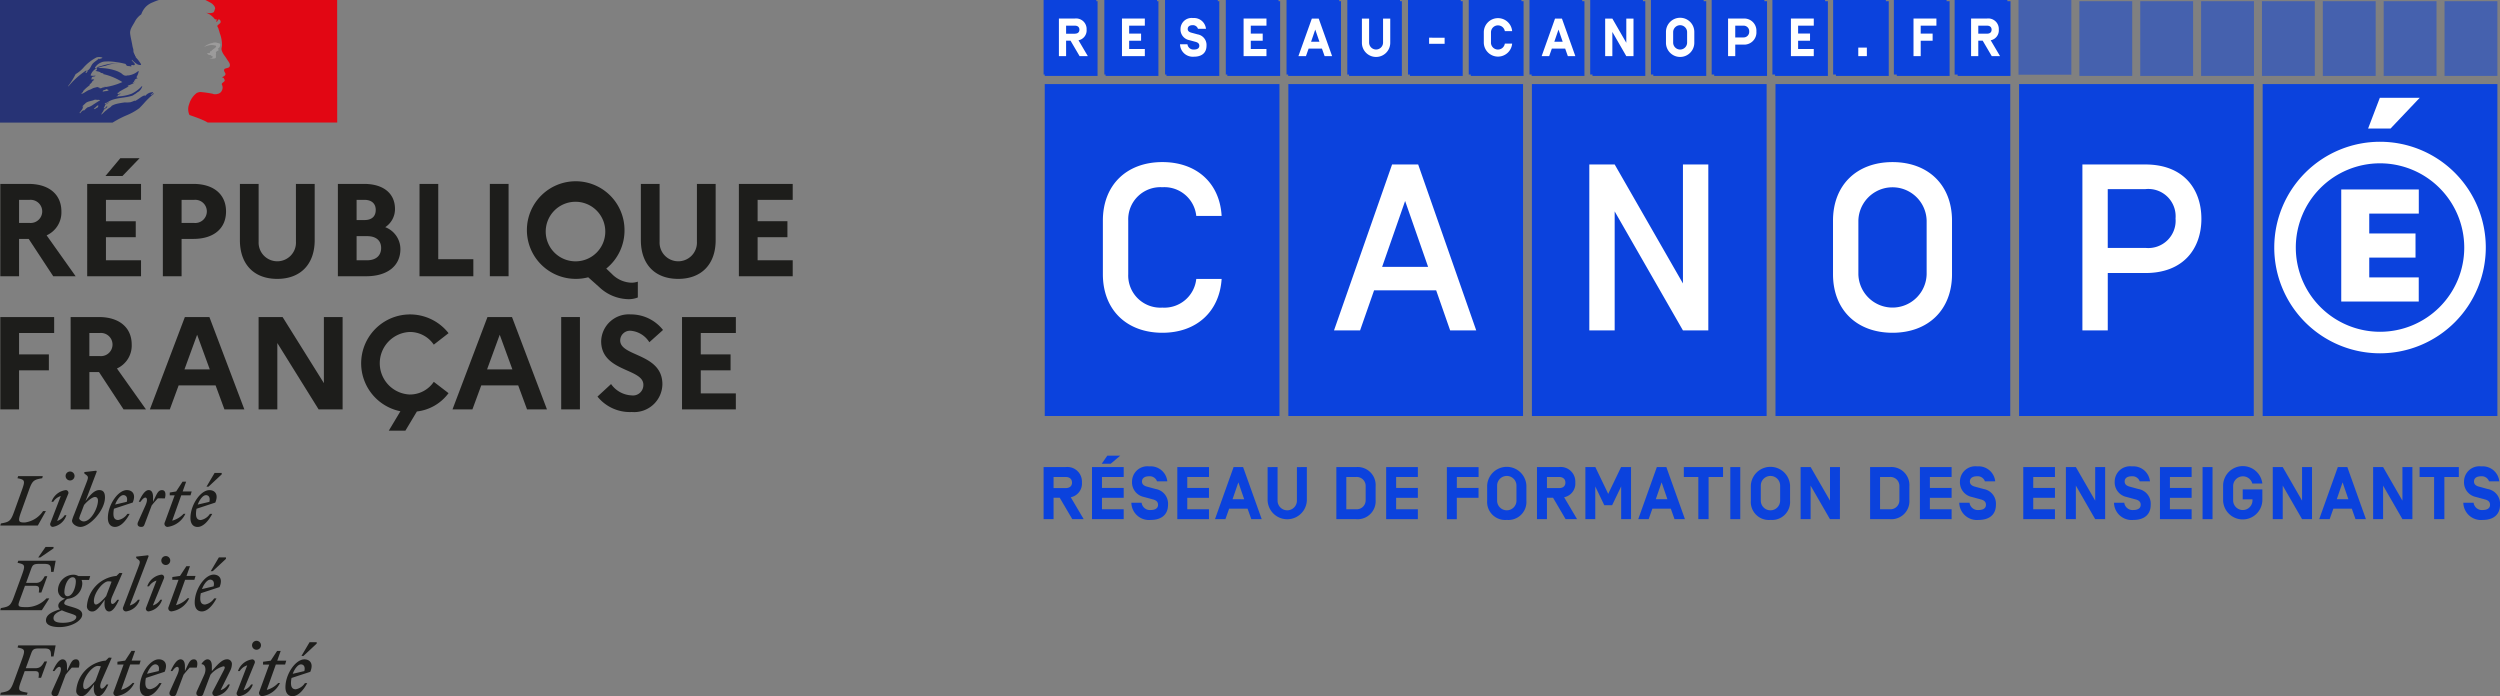
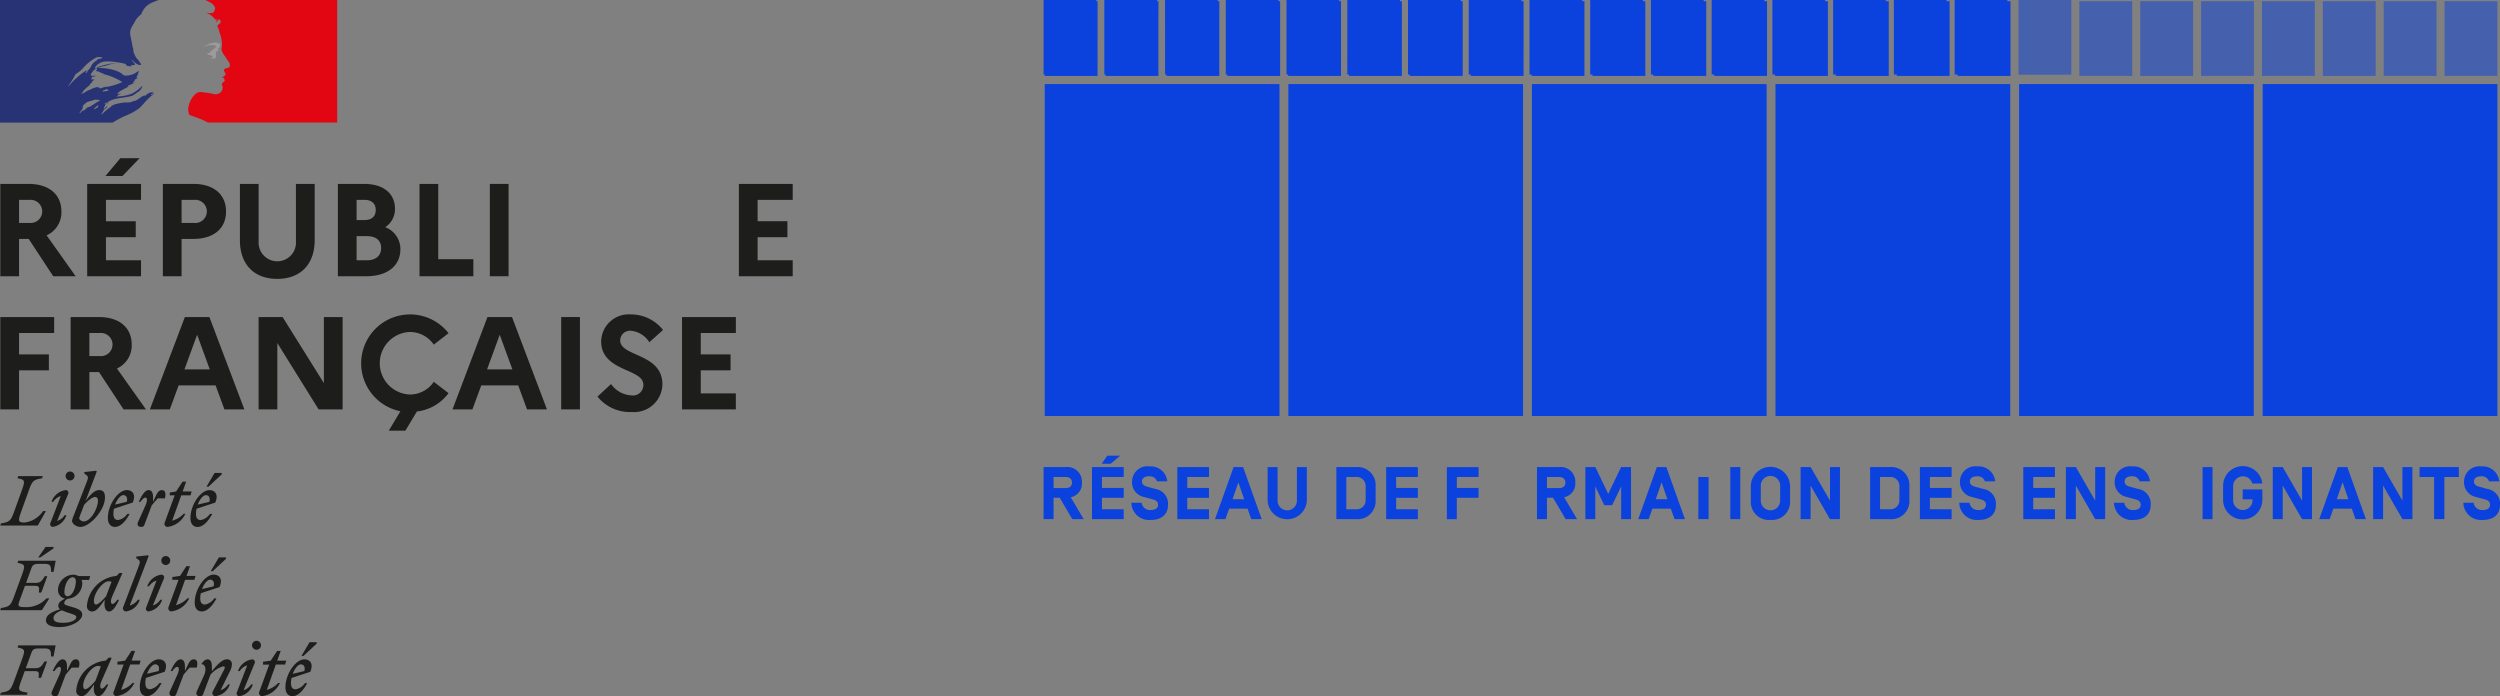
<svg xmlns="http://www.w3.org/2000/svg" id="bloc-marque_RF-canope" width="274" height="76.298" viewBox="0 0 274 76.298">
  <rect x="0" y="0" width="274" height="76.298" fill="#808080" stroke="none" />
  <g id="Groupe_2264" data-name="Groupe 2264" transform="translate(0.035 20.156)">
    <path id="Tracé_556" data-name="Tracé 556" d="M499.732,362.337v2.53h1.156a1.27,1.27,0,1,0,0-2.53Zm-2.053-1.749h3.094c2.227,0,3.6,1.142,3.6,3.021a2.752,2.752,0,0,1-1.619,2.617l3.18,4.482h-2.457l-2.689-4.092h-1.055v4.092h-2.053Z" transform="translate(-497.679 -360.588)" fill="#1d1d1b" />
  </g>
  <path id="Tracé_557" data-name="Tracé 557" d="M512.6,358.715l1.633-1.952h2.111l-1.88,1.952Zm-2,.868h5.9v1.749h-3.845v2.342h3.267v1.749h-3.267v2.53H516.5v1.75h-5.9Z" transform="translate(-501.043 -339.426)" fill="#1d1d1b" />
  <g id="Groupe_2265" data-name="Groupe 2265" transform="translate(17.846 20.156)">
    <path id="Tracé_558" data-name="Tracé 558" d="M523.9,362.337v2.53h1.374a1.271,1.271,0,1,0,0-2.53Zm-2.053-1.749h3.34c2.226,0,3.585,1.142,3.585,3.021s-1.359,3.007-3.585,3.007H523.9v4.092h-2.053Z" transform="translate(-521.844 -360.588)" fill="#1d1d1b" />
    <path id="Tracé_559" data-name="Tracé 559" d="M539.443,360.588H541.5v6.158c0,2.66-1.561,4.251-4.106,4.251s-4.091-1.591-4.091-4.251v-6.158h2.053v6.332a2.048,2.048,0,1,0,4.091,0Z" transform="translate(-524.856 -360.588)" fill="#1d1d1b" />
    <path id="Tracé_560" data-name="Tracé 560" d="M549.925,366.313v2.645h1.156c.955,0,1.533-.506,1.533-1.344s-.579-1.3-1.533-1.3Zm0-3.976v2.212h.868c.781,0,1.229-.39,1.229-1.113,0-.68-.448-1.1-1.229-1.1Zm-2.053-1.749h2.877c2.111,0,3.383,1.041,3.383,2.747a2.366,2.366,0,0,1-1.069,1.995,2.575,2.575,0,0,1,1.662,2.4c0,1.851-1.431,2.979-3.759,2.979h-3.094Z" transform="translate(-528.687 -360.588)" fill="#1d1d1b" />
  </g>
  <path id="Tracé_561" data-name="Tracé 561" d="M560.013,360.588h2.053v8.254h3.845v1.866h-5.9Z" transform="translate(-514.033 -340.432)" fill="#1d1d1b" />
  <rect id="Rectangle_408" data-name="Rectangle 408" width="2.053" height="10.12" transform="translate(53.686 20.156)" fill="#1d1d1b" />
  <g id="Groupe_2266" data-name="Groupe 2266" transform="translate(57.705 19.866)">
-     <path id="Tracé_562" data-name="Tracé 562" d="M584.551,365.544a3.264,3.264,0,1,0-3.253,3.427,3.255,3.255,0,0,0,3.253-3.427m2.848,5.768a2.1,2.1,0,0,0,.723-.116v1.735a2.683,2.683,0,0,1-1.07.188,4.772,4.772,0,0,1-3.166-1.33l-1.2-1.069a5.363,5.363,0,0,1-1.388.173,5.349,5.349,0,1,1,5.364-5.349,5.357,5.357,0,0,1-2,4.221l.607.579a3.138,3.138,0,0,0,2.125.969" transform="translate(-575.921 -360.195)" fill="#1d1d1b" />
-     <path id="Tracé_563" data-name="Tracé 563" d="M599.07,360.588h2.053v6.158c0,2.66-1.561,4.251-4.106,4.251s-4.091-1.591-4.091-4.251v-6.158h2.053v6.332a2.048,2.048,0,1,0,4.091,0Z" transform="translate(-580.392 -360.298)" fill="#1d1d1b" />
-   </g>
+     </g>
  <path id="Tracé_564" data-name="Tracé 564" d="M607.5,360.588h5.9v1.749h-3.846v2.342h3.267v1.749h-3.267v2.53H613.4v1.75h-5.9Z" transform="translate(-526.519 -340.432)" fill="#1d1d1b" />
  <path id="Tracé_565" data-name="Tracé 565" d="M497.679,380.385h5.9v1.749h-3.845v2.342H503v1.749h-3.267v4.279h-2.053Z" transform="translate(-497.644 -345.637)" fill="#1d1d1b" />
  <g id="Groupe_2267" data-name="Groupe 2267" transform="translate(7.741 34.748)">
    <path id="Tracé_566" data-name="Tracé 566" d="M510.187,382.134v2.53h1.156a1.27,1.27,0,1,0,0-2.53Zm-2.053-1.749h3.094c2.227,0,3.6,1.142,3.6,3.021a2.752,2.752,0,0,1-1.619,2.617l3.181,4.482h-2.457l-2.689-4.091h-1.055v4.091h-2.053Z" transform="translate(-508.134 -380.385)" fill="#1d1d1b" />
  </g>
  <path id="Tracé_567" data-name="Tracé 567" d="M526.486,386.125l-1.388-3.8-1.388,3.8Zm-2.732-5.74h2.689l3.831,10.12H528.09l-.969-2.631h-4.048l-.969,2.631h-2.183Z" transform="translate(-503.493 -345.637)" fill="#1d1d1b" />
  <path id="Tracé_568" data-name="Tracé 568" d="M536.084,380.385h2.631l4.525,7.243v-7.243h2.053v10.12h-2.631l-4.525-7.272v7.272h-2.053Z" transform="translate(-507.742 -345.637)" fill="#1d1d1b" />
  <g id="Groupe_2268" data-name="Groupe 2268" transform="translate(39.518 34.459)">
    <path id="Tracé_569" data-name="Tracé 569" d="M559.269,387.381l1.619,1.243a5.029,5.029,0,0,1-3.47,2.009l-1.257,2.1h-1.821l1.272-2.125a5.359,5.359,0,1,1,5.277-8.559l-1.619,1.258a3.164,3.164,0,0,0-2.645-1.388,3.43,3.43,0,0,0,0,6.853,3.164,3.164,0,0,0,2.645-1.388" transform="translate(-551.246 -379.993)" fill="#1d1d1b" />
  </g>
  <path id="Tracé_570" data-name="Tracé 570" d="M571.481,386.125l-1.388-3.8-1.388,3.8Zm-2.732-5.74h2.689l3.831,10.12h-2.183l-.969-2.631h-4.048l-.969,2.631h-2.183Z" transform="translate(-515.323 -345.637)" fill="#1d1d1b" />
  <rect id="Rectangle_409" data-name="Rectangle 409" width="2.053" height="10.12" transform="translate(61.507 34.748)" fill="#1d1d1b" />
  <g id="Groupe_2269" data-name="Groupe 2269" transform="translate(65.483 34.459)">
    <path id="Tracé_571" data-name="Tracé 571" d="M587.963,387.626a2.919,2.919,0,0,0,2.241,1.243,1.141,1.141,0,0,0,1.3-1.171c0-1.807-4.626-1.4-4.626-4.77a3.025,3.025,0,0,1,3.238-2.935,4.472,4.472,0,0,1,3.542,1.706l-1.5,1.344a2.674,2.674,0,0,0-2.024-1.257,1.075,1.075,0,0,0-1.171,1.055c0,1.807,4.627,1.388,4.627,4.814a3.1,3.1,0,0,1-3.354,3.036A4.562,4.562,0,0,1,586.474,389Z" transform="translate(-586.474 -379.993)" fill="#1d1d1b" />
  </g>
  <path id="Tracé_572" data-name="Tracé 572" d="M599.046,380.385h5.9v1.749H601.1v2.342h3.267v1.749H601.1v2.53h3.845v1.75h-5.9Z" transform="translate(-524.296 -345.637)" fill="#1d1d1b" />
  <g id="Groupe_2270" data-name="Groupe 2270" transform="translate(0 0)">
    <path id="Tracé_573" data-name="Tracé 573" d="M500.594,434.444l.074-.23c-.986-.186-1.113-.186-.719-1.261l.4-1.106h1.09c.49,0,.5.2.423.734h.282l.653-1.788h-.282c-.245.423-.438.735-.972.735h-1.075l.571-1.566c.178-.5.282-.6.949-.6h.475c.69,0,.771.186.771.883h.275l.23-1.217h-4.1l-.074.23c.794.164.868.238.5,1.262l-.89,2.434c-.371,1.016-.527,1.1-1.44,1.261l-.066.23Zm5.684-2.983c.141-.482.066-.905-.3-.905-.438,0-.549.334-.994,1.291V431.3c0-.394-.126-.742-.482-.742-.416,0-.794.646-1.083,1.284h.193c.2-.29.385-.461.534-.461.178,0,.275.275,0,.883l-.8,1.781c-.148.334.007.549.334.549a.331.331,0,0,0,.372-.267l.786-2.085c.223-.274.422-.512.675-.779Zm3.606-1.075-.312-.023-.349.341h-.074a3.577,3.577,0,0,0-3.153,3.28.561.561,0,0,0,.608.608c.438,0,.868-.623,1.351-1.291l-.023.237c-.059.683.149,1.053.5,1.053.416,0,.794-.646,1.083-1.283h-.193c-.2.289-.386.46-.534.46s-.267-.282,0-.883Zm-3.124,3.049c0-.913,1.016-2.152,1.588-2.152a1.29,1.29,0,0,1,.349.044l-.593,1.58c-.341.416-.868.92-1.113.92-.141,0-.23-.119-.23-.393m3.747-2.308h.682l-1.083,2.961a.343.343,0,0,0,.3.5,2.518,2.518,0,0,0,1.959-1.44h-.193a2.7,2.7,0,0,1-1.254.757l.994-2.782h1.016l.126-.423h-.987l.379-1.068h-.394l-.7,1.068-.839.119Zm4.845,2.033H515.1a1.528,1.528,0,0,1-1,.675c-.349,0-.526-.207-.526-.675a2.817,2.817,0,0,1,.059-.564l2.056-.675c.4-.949-.082-1.365-.646-1.365-.972,0-2.078,1.625-2.078,3.049,0,.638.3.987.779.987.556,0,1.135-.542,1.61-1.432m-.705-2.055c.275,0,.512.208.386.735l-1.277.3c.223-.593.594-1.031.89-1.031m4.556.356c.141-.482.067-.905-.3-.905-.438,0-.549.334-.994,1.291V431.3c0-.394-.127-.742-.483-.742-.415,0-.794.646-1.083,1.284h.192c.2-.29.386-.461.534-.461.178,0,.275.275,0,.883l-.8,1.781c-.148.334.007.549.334.549.2,0,.289-.052.371-.267l.786-2.085c.223-.274.423-.512.675-.779Zm.015,2.582c-.148.334.007.549.334.549a.331.331,0,0,0,.371-.267l.786-2.085a2.824,2.824,0,0,1,1.409-.92c.215,0,.186.178.045.445l-1.21,2.323a.341.341,0,0,0,.3.5,1.912,1.912,0,0,0,1.58-1.283h-.193a1.513,1.513,0,0,1-.823.63l1.039-2.1a1.689,1.689,0,0,0,.2-.72.511.511,0,0,0-.549-.564c-.512,0-1.032.579-1.647,1.291V431.3c0-.394-.126-.742-.482-.742-.223,0-.438.193-.638.467v.074c.385-.022.557.556.282,1.165Zm6.537-4.54a.49.49,0,1,0-.49-.49.489.489,0,0,0,.49.49m-.208,1.484a.3.3,0,0,0-.245-.43,1.91,1.91,0,0,0-1.58,1.284h.192a1.509,1.509,0,0,1,.824-.631l-1.136,2.953a.3.3,0,0,0,.245.43,1.871,1.871,0,0,0,1.506-1.283h-.193a1.508,1.508,0,0,1-.823.63Zm.92.141h.683l-1.084,2.961a.344.344,0,0,0,.3.5,2.518,2.518,0,0,0,1.959-1.44h-.193a2.7,2.7,0,0,1-1.254.757l.994-2.782h1.016l.126-.423h-.987l.378-1.068h-.393l-.7,1.068-.839.119Zm4.437-.949,1.447-1.35v-.156h-.779l-.89,1.507Zm.408,2.982h-.252a1.531,1.531,0,0,1-1,.675c-.349,0-.527-.207-.527-.675a2.817,2.817,0,0,1,.06-.564l2.055-.675c.4-.949-.081-1.365-.645-1.365-.972,0-2.078,1.625-2.078,3.049,0,.638.3.987.779.987.557,0,1.135-.542,1.61-1.432m-.7-2.055c.274,0,.512.208.385.735l-1.276.3c.223-.593.593-1.031.89-1.031" transform="translate(-497.642 -358.294)" fill="#1d1d1b" />
    <path id="Tracé_574" data-name="Tracé 574" d="M502.063,415.721l1.447-.994v-.156h-.876l-.8,1.15Zm-.594,3.109c.49,0,.5.2.423.735h.282l.653-1.788h-.282c-.245.422-.438.734-.972.734H500.5l.541-1.491c.178-.5.282-.594.95-.594h.475c.69,0,.772.186.772.876h.275l.23-1.217h-4.1l-.074.23c.794.164.868.238.5,1.262l-.89,2.434c-.371,1.016-.527,1.1-1.44,1.261l-.067.23h4.556l.816-1.291h-.311a2.988,2.988,0,0,1-2.085.957c-1.21,0-1.1-.052-.7-1.157l.43-1.18Zm5.187,3.175c0-.475-.423-.645-1.113-.853-.593-.178-.861-.23-.861-.423a.606.606,0,0,1,.379-.475,1.731,1.731,0,0,0,1.6-1.662.994.994,0,0,0-.082-.408h.824l.126-.423h-1.306a1.014,1.014,0,0,0-.527-.148,1.721,1.721,0,0,0-1.7,1.64.956.956,0,0,0,.786.987c-.482.215-.75.467-.75.764a.468.468,0,0,0,.2.4c-1.113.327-1.551.7-1.551,1.224s.675.727,1.476.727c1.358,0,2.494-.735,2.494-1.351m-1.611-2.033c-.245,0-.341-.208-.341-.445,0-.66.357-1.632.913-1.632.245,0,.341.207.341.445,0,.66-.357,1.632-.913,1.632m-1.535,2.4c0-.394.378-.638.92-.854a6.685,6.685,0,0,0,.8.3c.564.185.779.259.779.43,0,.363-.615.638-1.454.638-.7,0-1.046-.148-1.046-.519m7.553-4.927-.312-.023-.349.341h-.074a3.577,3.577,0,0,0-3.154,3.28.561.561,0,0,0,.609.608c.438,0,.868-.623,1.35-1.291l-.022.237c-.06.683.148,1.053.5,1.053.416,0,.794-.646,1.083-1.283h-.193c-.2.289-.386.46-.534.46s-.267-.282,0-.883Zm-3.124,3.049c0-.913,1.016-2.151,1.588-2.151a1.29,1.29,0,0,1,.349.044l-.594,1.58c-.341.416-.868.92-1.113.92-.141,0-.23-.119-.23-.393m3.932.5,2.07-5.423-.067-.082-1.3.148v.156l.252.193c.23.178.155.349-.052.9l-1.617,4.259a.341.341,0,0,0,.3.5,1.821,1.821,0,0,0,1.506-1.283h-.193a1.672,1.672,0,0,1-.9.63m3.948-4.436a.49.49,0,1,0-.49-.49.489.489,0,0,0,.49.49m-.208,1.484a.3.3,0,0,0-.245-.43,1.91,1.91,0,0,0-1.58,1.284h.192a1.51,1.51,0,0,1,.824-.631l-1.136,2.953a.3.3,0,0,0,.245.43,1.871,1.871,0,0,0,1.506-1.283h-.193a1.507,1.507,0,0,1-.823.63Zm.92.141h.682l-1.083,2.961a.344.344,0,0,0,.3.5,2.52,2.52,0,0,0,1.959-1.44h-.193a2.7,2.7,0,0,1-1.254.757l.994-2.782h1.016l.126-.423h-.987l.378-1.068h-.393l-.7,1.068-.839.119Zm4.437-.949,1.447-1.35v-.156h-.779l-.89,1.507Zm.408,2.982h-.252a1.531,1.531,0,0,1-1,.675c-.349,0-.527-.207-.527-.675a2.821,2.821,0,0,1,.06-.564l2.055-.675c.4-.949-.081-1.365-.645-1.365-.972,0-2.078,1.625-2.078,3.049,0,.638.3.987.779.987.557,0,1.135-.542,1.61-1.432m-.7-2.055c.274,0,.512.208.385.735l-1.276.3c.223-.593.593-1.031.89-1.031" transform="translate(-497.642 -354.626)" fill="#1d1d1b" />
    <path id="Tracé_575" data-name="Tracé 575" d="M502.331,403.828h-2.7l-.074.23c.794.164.868.238.5,1.262l-.876,2.434c-.371,1.016-.526,1.1-1.44,1.261l-.066.23h4.111l.89-1.588h-.312a2.849,2.849,0,0,1-2.011,1.254c-.69,0-.772-.119-.4-1.157l.876-2.434c.363-1.016.527-1.1,1.44-1.262Zm2.99.475a.49.49,0,1,0-.489-.49.489.489,0,0,0,.489.49m-.208,1.484a.3.3,0,0,0-.245-.43,1.911,1.911,0,0,0-1.58,1.284h.193a1.506,1.506,0,0,1,.823-.631l-1.135,2.953a.3.3,0,0,0,.245.43,1.873,1.873,0,0,0,1.507-1.283h-.193a1.512,1.512,0,0,1-.824.63Zm4.036.393c0-.6-.223-.823-.638-.823-.52,0-1.009.549-1.5,1.217l1.239-3.257-.066-.082-1.3.148v.156l.252.193c.23.178.156.363-.052.9l-1.336,3.442a3.915,3.915,0,0,0-.215.631c0,.356.482.69.92.69,1.009,0,2.693-1.818,2.693-3.213m-2.337,2.612c-.2,0-.489-.186-.489-.349a4.109,4.109,0,0,1,.2-.571l.334-.883c.356-.423.9-.876,1.2-.876.185,0,.326.119.326.393,0,.809-.757,2.286-1.574,2.286m5.038-.831H511.6a1.531,1.531,0,0,1-1,.675c-.349,0-.526-.207-.526-.675a2.817,2.817,0,0,1,.059-.564l2.055-.675c.4-.949-.081-1.365-.645-1.365-.972,0-2.078,1.625-2.078,3.049,0,.638.3.987.779.987.557,0,1.135-.542,1.61-1.432m-.7-2.055c.275,0,.512.208.386.735l-1.277.3c.223-.593.593-1.031.89-1.031m4.556.356c.141-.482.067-.905-.3-.905-.438,0-.549.334-.994,1.291V406.1c0-.394-.126-.742-.482-.742-.416,0-.794.646-1.084,1.284h.193c.2-.29.386-.461.534-.461.178,0,.274.275,0,.883l-.8,1.781c-.149.334.007.549.334.549.2,0,.289-.052.371-.267l.786-2.085c.223-.274.423-.512.675-.779Zm.534-.334h.542l-1.083,2.961a.343.343,0,0,0,.3.5,2.518,2.518,0,0,0,1.959-1.44h-.193a2.7,2.7,0,0,1-1.254.757l.994-2.782h1.016l.126-.423h-.987l.379-1.068h-.394l-.7,1.068-.7.119Zm4.251-.949,1.447-1.35v-.156h-.779l-.89,1.507Zm.408,2.982h-.252a1.531,1.531,0,0,1-1,.675c-.349,0-.527-.207-.527-.675a2.817,2.817,0,0,1,.06-.564l2.055-.675c.4-.949-.081-1.365-.645-1.365-.972,0-2.078,1.625-2.078,3.049,0,.638.3.987.779.987.557,0,1.135-.542,1.61-1.432m-.7-2.055c.274,0,.512.208.385.735l-1.276.3c.223-.593.593-1.031.89-1.031" transform="translate(-497.642 -351.645)" fill="#1d1d1b" />
    <path id="Tracé_576" data-name="Tracé 576" d="M508.471,342.87c-.026-.026.076,0,.1-.051h-.2c-.026,0-.026-.025-.026-.051-.127.026-.279.076-.406.1-.178.051-.33.178-.533.229-.279.1-.508.33-.813.432-.025,0-.025-.026-.025-.051.025-.077.127-.1.178-.178,0-.026,0-.051-.025-.051a4.522,4.522,0,0,1,.736-.66v-.076c.076-.1.2-.153.254-.279a.454.454,0,0,1,.254-.228c-.026-.026-.077-.026-.077-.077-.1,0-.2.051-.3-.025a.362.362,0,0,1,.159-.091.091.091,0,0,1-.057-.036c-.026-.051.049-.108.127-.128.1-.025.228-.025.3-.1-.178-.025-.38.051-.559-.05a1.358,1.358,0,0,1,.635-.762c.025,0,.076,0,.076.025a.247.247,0,0,1-.2.254,2.668,2.668,0,0,1,.61.153c-.025.051-.076.025-.1.025.127.076.279.026.406.127-.077.077-.153,0-.228,0a6.64,6.64,0,0,1,2.285.915,6.983,6.983,0,0,1-1.752.533.564.564,0,0,1-.2-.025c0,.025,0,.076-.026.076a.415.415,0,0,0-.254.051.31.31,0,0,1-.33,0m-.52,1.766-.006,0c-.1.067-.19.136-.29.194s-.222.111-.335.164l0-.007a.032.032,0,0,0-.043-.01,1.2,1.2,0,0,0-.256.195l-.035.034,0,0h0l-.036.036,0,0v0c-.018.018-.035.036-.055.06a.153.153,0,0,1-.034.035c-.015.01-.059.01-.055-.019v-.005l-.045.024-.04.021a.033.033,0,0,0-.017,0,.028.028,0,0,0-.018.006c-.031.024-.062.05-.092.077a1.334,1.334,0,0,0-.147.156l0,0-.005.007-.008.01-.008.011,0,0-.017.025h0a.034.034,0,0,1-.021.01l-.01-.015-.007-.012c-.008-.013-.015-.027-.022-.041h0l-.006-.013c.028-.029.054-.06.08-.091l.005-.006.027-.032.043-.055.015-.02c.028-.037.055-.072.08-.108v0l.011-.015.035-.055c.01-.017.019-.034.028-.051l0,0,0-.005,0-.01c.009-.019.017-.039.024-.059l0-.007.005-.017c0-.009.006-.018.008-.028v-.006c0-.013.007-.025.009-.038a.022.022,0,0,0,0-.017.8.8,0,0,1,.1-.137l-.012.007c-.037.024-.06.056-.094.081s-.079-.013-.046-.038.039-.035.058-.052l0,0a1.249,1.249,0,0,1,.129-.129c.029-.021.055-.039.078-.06l.011-.01a.48.48,0,0,1,.057-.064l0,0c.243-.234.652-.224.973-.374.127-.051.279.026.406,0a.377.377,0,0,1,.228.051c-.228.125-.439.265-.647.4m.456.21a.237.237,0,0,1-.063.074c.032.006.054.02.033.039a.553.553,0,0,1-.192.134.2.2,0,0,1-.039.005c-.031.03-.063.06-.094.089s-.17.007-.128-.031c.065-.057.125-.119.188-.177a1.361,1.361,0,0,0,.105-.1.332.332,0,0,1,.055-.057c.021-.014.156-.027.135.024m-1.179-3.8c-.026.051-.054.057-.077.1a.2.2,0,0,1-.1.1c-.025,0-.05,0-.05-.025a.308.308,0,0,1,.2-.229c.026,0,.026.025.026.05m-2.108,1.676a.088.088,0,0,1-.025-.051,7.819,7.819,0,0,0,.812-1.3,3.512,3.512,0,0,0,.864-.711,4.924,4.924,0,0,1,1.422-1.117.984.984,0,0,1,.66.025c-.077.1-.2.077-.305.153a.094.094,0,0,1-.076-.025.1.1,0,0,0,.025-.077c-.254.279-.609.406-.812.736-.153.254-.254.585-.585.66-.1.025.026-.076-.025-.051a8.576,8.576,0,0,0-1.955,1.752m3.885.559c-.051,0-.152.026-.127-.025.025-.128.2-.128.3-.178.051-.025.128-.076.178-.05.051.076.128.05.178.1-.153.153-.356.077-.534.153m3.9,1.819c.145-.144.29-.3.435-.455h0a8.6,8.6,0,0,1,.847-.864,2.785,2.785,0,0,1,.276-.221c.026-.025.026-.076.051-.1-.127.051-.2.153-.33.2-.025,0-.051-.026-.025-.051l.271-.2h-.018c-.025,0-.025-.025-.025-.051a1.039,1.039,0,0,0-.813.381c-.051.026-.1-.025-.127-.025-.381.127-.66.457-1.041.61v-.051a4.791,4.791,0,0,1-.458.178,2.7,2.7,0,0,1-.635.025,8.6,8.6,0,0,0-.923.164l-.027.007a2.181,2.181,0,0,0-.473.191l-.017.01c-.013.016-.025.032-.037.044a.61.61,0,0,1-.174.152,2.561,2.561,0,0,0-.421.33.072.072,0,0,1-.041.013c-.136.131-.271.263-.409.392a.125.125,0,0,1-.077.009l0,0,.015-.024.065-.107c.025-.04.05-.079.076-.118s.07-.1.108-.155a.023.023,0,0,0,0-.033.048.048,0,0,0-.035-.013,2.39,2.39,0,0,1,.427-.318v0c-.017.006-.042-.007-.029-.025s.029-.046.044-.069l.008-.023-.019-.02a.951.951,0,0,0-.119.083c-.06.055-.108.167-.2.166a.154.154,0,0,1-.038-.006.06.06,0,0,1-.027-.009l0-.006,0-.007,0-.007.013-.022.012-.022.01-.017c.006-.011.012-.022.018-.032l.013-.023c.01-.019.021-.038.032-.056l.015-.027.027-.046a.03.03,0,0,0-.019-.045.586.586,0,0,1,.174-.152h-.007c.1-.049.194-.108.291-.163l.042-.036a1.733,1.733,0,0,0-.4.2.2.2,0,0,0-.043.024s-.029.011-.063-.024a.032.032,0,0,1-.006-.018c.025-.051.1-.076.153-.127.025,0,.051,0,.051.025.812-.635,1.93-.482,2.869-.812l.229-.153c.127-.051.228-.178.38-.254a1.111,1.111,0,0,0,.432-.585.091.091,0,0,0-.025-.051,3.9,3.9,0,0,1-1.117.838,4.782,4.782,0,0,1-1.676.305c.025-.051.076-.051.127-.051,0-.077.051-.1.1-.153h.076c.026,0,.026-.051.051-.051.051,0,.128-.025.1-.025-.076-.1-.228.076-.355,0,.051-.051.025-.128.076-.153h.1a.178.178,0,0,1,.051-.1c.381-.229.736-.406,1.092-.61-.076,0-.127.077-.2.026.051,0,0-.077.051-.077.279-.076.508-.229.786-.329-.1,0-.178.076-.279,0,.05-.026.076-.077.152-.077v-.076c0-.026.026-.026.051-.026a.091.091,0,0,1-.051-.025c.026-.051.1-.026.153-.076-.026,0-.076,0-.076-.026a.5.5,0,0,1,.33-.153c-.025-.05-.1,0-.1-.05,0-.026.025-.026.051-.026h-.051c-.051-.025-.026-.076-.026-.1a1.763,1.763,0,0,0,.229-.61c-.025,0-.051,0-.051-.025a2.082,2.082,0,0,1-1.041.483h-.127a.52.52,0,0,1-.432-.026,1.753,1.753,0,0,1-.254-.2,2.907,2.907,0,0,0-.635-.3,5.7,5.7,0,0,0-1.955-.279,4.217,4.217,0,0,1,.889-.254,3.786,3.786,0,0,1,1.3-.254.86.86,0,0,0-.254,0,4.185,4.185,0,0,0-1.092.153c-.254.051-.482.153-.736.2-.152.051-.229.2-.406.178v-.077A1.462,1.462,0,0,1,509,340a4.8,4.8,0,0,1,1.346.051,6.426,6.426,0,0,1,.965.178c.127,0,.153.2.254.228.152.051.3,0,.457.1,0-.051-.026-.1,0-.153.1-.1.229.026.33-.025.2-.128-.178-.356-.279-.534a.091.091,0,0,1,.025-.051,2.918,2.918,0,0,0,.61.508c.127.051.432.128.381-.025a4.085,4.085,0,0,0-.584-.762v-.1c-.051,0-.051-.026-.076-.051v-.1c-.1-.051-.076-.153-.127-.229-.077-.127-.026-.305-.077-.457a2.683,2.683,0,0,1-.1-.432c-.077-.432-.178-.812-.229-1.219-.051-.482.279-.863.508-1.3a2.175,2.175,0,0,1,.711-.812,2.231,2.231,0,0,1,.483-.812,2.109,2.109,0,0,1,.784-.508,6.8,6.8,0,0,1,.675-.258H497.632V346.68h12.341a11.161,11.161,0,0,1,1.641-.846,6.541,6.541,0,0,0,1.294-.739" transform="translate(-497.632 -333.242)" fill="#273375" />
    <path id="Tracé_577" data-name="Tracé 577" d="M541.945,333.242H527.491a.636.636,0,0,1,.137.063l.365.195a1.2,1.2,0,0,1,.484.406c.05.076.127.228.076.33-.051.127-.076.329-.2.38a.934.934,0,0,1-.533.051,1.258,1.258,0,0,1-.305-.051,2.067,2.067,0,0,1,.991.686c.025.05.127.076.228.076.026,0,.026.051.026.076-.051.051-.1.077-.077.153h.077c.127-.051.1-.3.279-.228a.286.286,0,0,1,.1.381,2.719,2.719,0,0,1-.3.254.214.214,0,0,0,0,.178.782.782,0,0,1,.127.305c.076.178.1.38.178.559a3.558,3.558,0,0,1,.178,1.142c0,.2-.1.381-.025.584a2.131,2.131,0,0,0,.279.534,3.747,3.747,0,0,1,.279.406c.153.254.431.508.3.812-.076.178-.355.153-.533.254-.153.127-.026.33.051.457.127.228-.153.381-.33.457.051.076.153.051.178.1.025.127.153.2.076.33-.1.152-.406.228-.254.457a.673.673,0,0,1-.026.559.622.622,0,0,1-.457.381,1.048,1.048,0,0,1-.482.025.366.366,0,0,0-.153-.051,11.315,11.315,0,0,0-1.3-.178,1.43,1.43,0,0,0-.355.1,2.2,2.2,0,0,0-.307.272l0,0c-.019.02-.038.041-.056.061l-.032.039-.021.027a2.364,2.364,0,0,0-.2.293l-.012.019-.019.035a2.457,2.457,0,0,0-.192.467,1.53,1.53,0,0,0,.024,1.2c.034.033.839.282,1.4.531a4.66,4.66,0,0,1,.6.3h14.195Z" transform="translate(-504.993 -333.242)" fill="#e20613" />
    <path id="Tracé_578" data-name="Tracé 578" d="M529.037,339.859c.108.031.271.031.271.093-.054.248-.38.31-.543.558h-.081c-.082.062-.054.217-.136.217a.341.341,0,0,0-.245.031.44.44,0,0,0,.408.186c.027,0,.081.062.081.124a.08.08,0,0,0,.055-.031c.027,0,.055,0,.055.031v.125c-.082.124-.218.061-.327.093a1.074,1.074,0,0,0,.625,0c.163-.062,0-.372.108-.527-.054,0,0-.093-.054-.093a.952.952,0,0,1,.163-.186.187.187,0,0,0,.163-.093c0-.062-.108-.093-.082-.155a.5.5,0,0,0,.245-.5c-.027-.093-.245-.093-.38-.155a.793.793,0,0,0-.461.031,2.035,2.035,0,0,0-.408.124,1.81,1.81,0,0,0-.516.31,3.486,3.486,0,0,1,.6-.186,1.567,1.567,0,0,1,.462,0" transform="translate(-505.611 -334.901)" fill="#9c9b9b" />
  </g>
  <path id="Tracé_579" data-name="Tracé 579" d="M652.812,341.414h5.779v-8.172h-5.779Zm6.656,0h5.779v-8.172h-5.779Zm6.657,0H671.9v-8.172h-5.779Zm6.656,0h5.779v-8.172h-5.779Zm6.656,0h5.779v-8.172h-5.779Zm6.657,0h5.779v-8.172H686.1Zm13.313,0h5.779v-8.172h-5.779Zm6.656,0h5.779v-8.172h-5.779Zm6.656,0H718.5v-8.172h-5.779Zm6.657,0h5.779v-8.172h-5.779Zm6.656,0h5.779v-8.172h-5.779Zm6.656,0h5.779v-8.172h-5.779Zm6.657,0h5.779v-8.172h-5.779Zm6.656,0h5.779v-8.172H746Z" transform="translate(-538.433 -333.242)" fill="#0b42dd" />
  <rect id="Rectangle_426" data-name="Rectangle 426" width="5.779" height="8.172" transform="translate(214.228)" fill="#0b42dd" />
  <rect id="Rectangle_427" data-name="Rectangle 427" width="5.779" height="8.172" transform="translate(154.319)" fill="#0b42dd" />
  <g id="Groupe_2296" data-name="Groupe 2296" transform="translate(115.93 1.841)">
    <path id="Tracé_581" data-name="Tracé 581" d="M656.664,337.453H655.7v-.875h.963c.3,0,.493.153.493.44s-.193.435-.493.435m1.415,2.454-1.022-1.732a1.1,1.1,0,0,0,.887-1.168,1.152,1.152,0,0,0-1.3-1.209h-1.731v4.109h.786v-1.691h.481l.992,1.691Zm3.733,0h2.5v-.781H662.6v-.9h1.3v-.781h-1.3v-.863h1.714V335.8h-2.5Zm7.192-2.97c0-.287.235-.417.534-.417a.579.579,0,0,1,.587.4H671a1.316,1.316,0,0,0-1.42-1.18,1.21,1.21,0,0,0-1.362,1.2,1.174,1.174,0,0,0,.939,1.215l.693.187c.287.077.422.206.422.435,0,.282-.24.411-.587.411a.662.662,0,0,1-.711-.575h-.81a1.393,1.393,0,0,0,1.521,1.356c.893,0,1.374-.453,1.374-1.192a1.174,1.174,0,0,0-.974-1.251l-.669-.181c-.223-.059-.411-.165-.411-.405M662.5,363.758V357.9a3.746,3.746,0,0,1,7.441-.518h2.774c-.207-3.629-2.774-5.885-6.481-5.885-3.889,0-6.507,2.488-6.507,6.4v5.86c0,3.915,2.618,6.4,6.507,6.4,3.708,0,6.248-2.282,6.481-5.886h-2.774a3.746,3.746,0,0,1-7.441-.518m12.617-23.851h2.5v-.781H675.9v-.9h1.3v-.781h-1.3v-.863h1.714V335.8h-2.5Zm8.3-1.573h-.915l.458-1.333Zm.564,1.573h.822l-1.468-4.109h-.752l-1.468,4.109h.822l.293-.828h1.456Zm7.18-1.462V335.8h-.787v2.648a.763.763,0,0,1-1.526,0V335.8h-.787v2.648a1.55,1.55,0,0,0,3.1,0m4.25.114h1.7v-.669h-1.7Zm-.108,24.394h-5.03l2.515-7.207Zm2.411,6.948h2.852l-6.352-18.147h-2.852L685,369.9h2.852l1.529-4.381h6.793Zm4.465-31.456V337.26a.765.765,0,0,1,1.521-.088h.792a1.552,1.552,0,0,0-3.1.088v1.186a1.552,1.552,0,0,0,3.1.088h-.792a.765.765,0,0,1-1.521-.088m7.843-.111H709.1l.458-1.333Zm.564,1.573h.822l-1.468-4.109h-.752l-1.467,4.109h.822l.293-.828h1.456Zm6.393,0h.786V335.8h-.786v2.648l-1.526-2.648h-.787v4.109h.787V337.26Zm6.651-1.462a.764.764,0,0,1-1.526,0V337.26a.764.764,0,0,1,1.526,0Zm.786,0V337.26a1.55,1.55,0,0,0-3.1,0v1.186a1.55,1.55,0,0,0,3.1,0M723.168,369.9h2.774V351.754h-2.774v13.014L715.7,351.754h-2.774V369.9H715.7V356.888Zm7.248-32.683a.611.611,0,0,1-.634.646h-.893v-1.285h.893a.606.606,0,0,1,.634.64m.787,0a1.329,1.329,0,0,0-1.421-1.42H728.1v4.109h.786v-1.262h.893a1.337,1.337,0,0,0,1.421-1.427m3.775,2.689h2.5v-.781h-1.714v-.9h1.3v-.781h-1.3v-.863h1.714V335.8h-2.5Zm7.367,0h.939v-.939h-.939Zm6.828-3.329h1.714V335.8h-2.5v4.109h.786v-1.685h1.3v-.781h-1.3Zm.649,27.18a3.734,3.734,0,0,1-7.467,0V357.9a3.734,3.734,0,0,1,7.467,0Zm2.774,0V357.9c0-3.915-2.619-6.4-6.507-6.4s-6.508,2.488-6.508,6.4v5.86c0,3.915,2.618,6.4,6.508,6.4s6.507-2.489,6.507-6.4m3.838-26.3h-.963v-.875h.963c.3,0,.494.153.494.44s-.194.435-.494.435m1.415,2.454-1.022-1.732a1.1,1.1,0,0,0,.887-1.168,1.152,1.152,0,0,0-1.3-1.209h-1.731v4.109h.786v-1.691h.482l.991,1.691Zm19.2,17.758a2.988,2.988,0,0,1-3.292,3.215h-4.122v-6.43h4.122a2.987,2.987,0,0,1,3.292,3.215m2.826.026c0-3.215-1.919-5.937-6.118-5.937h-6.9V369.9h2.774v-6.273h4.122c4.2,0,6.118-2.723,6.118-5.937m20.688-9.867,3.193-3.364h-4.36l-1.286,3.364Zm-2.185,9.307h5.274v-2.642h-8.479v12.258h8.476v-2.641h-5.412V361.94h5.06V359.3h-5.06v-2.168Zm10.247,3.71a9.212,9.212,0,1,1-9.213-9.213,9.223,9.223,0,0,1,9.213,9.213m2.356,0a11.568,11.568,0,1,0-11.568,11.566,11.582,11.582,0,0,0,11.568-11.566" transform="translate(-654.915 -335.739)" fill="#fff" />
  </g>
  <g id="Groupe_2458" data-name="Groupe 2458" transform="translate(114.379 0)">
    <g id="Groupe_2456" data-name="Groupe 2456" transform="translate(0.124)">
      <path id="Tracé_643" data-name="Tracé 643" d="M145.485,57.46h25.726V21.08H145.485V57.46Zm-26.7,0h25.726V21.08H118.788V57.46Zm-6.731-37.271h5.791V12h-5.791v8.189Zm-6.67,0h5.79V12h-5.79v8.189Zm-6.671,0h5.791V12H98.716v8.189Zm-6.67,0h5.791V12H92.045v8.189Zm-6.67,0h5.791V12H85.375v8.189Zm-6.671,0H84.5V12H78.7v8.189Zm-6.67,0h5.791V12H72.034v8.189Zm-6.67,0h5.791V12H65.364v8.189Zm-6.671,0h5.791V12H58.693v8.189Zm-6.67,0h5.791V12H52.023v8.189Zm-6.67,0h5.791V12H45.352v8.189Zm-6.671,0h5.791V12H38.682v8.189Zm-6.67,0H37.8V12H32.011v8.189Zm-6.67,0h5.791V12H25.341v8.189Zm-6.67,0h5.791V12H18.67v8.189Zm-6.67,0h5.791V12H12v8.189Zm25.726.891H12V57.46H37.726V21.08Zm53.394,0H65.394V57.46H91.12V21.08ZM38.7,57.46H64.423V21.08H38.7V57.46Zm53.394,0h25.726V21.08H92.091V57.46Z" transform="translate(-12 -11.868)" fill="#0b42dd" />
      <path id="Tracé_644" data-name="Tracé 644" d="M563.717,20.189h-5.791V12h5.791v8.189" transform="translate(-404.506 -11.868)" fill="#0b42dd" opacity="0.5" />
      <path id="Tracé_645" data-name="Tracé 645" d="M397.565,19.718h-5.791V11.529h5.791v8.189" transform="translate(-285.047 -11.529)" fill="#0b42dd" opacity="0.5" />
      <path id="Tracé_646" data-name="Tracé 646" d="M421.3,20.189h-5.791V12H421.3v8.189" transform="translate(-302.113 -11.868)" fill="#0b42dd" opacity="0.5" />
      <path id="Tracé_647" data-name="Tracé 647" d="M445.037,20.189h-5.791V12h5.791v8.189" transform="translate(-319.177 -11.868)" fill="#0b42dd" opacity="0.5" />
      <path id="Tracé_648" data-name="Tracé 648" d="M468.773,20.189h-5.791V12h5.791v8.189" transform="translate(-336.243 -11.868)" fill="#0b42dd" opacity="0.5" />
      <path id="Tracé_649" data-name="Tracé 649" d="M492.508,20.189h-5.79V12h5.79v8.189" transform="translate(-353.309 -11.868)" fill="#0b42dd" opacity="0.5" />
      <path id="Tracé_650" data-name="Tracé 650" d="M516.246,20.189h-5.791V12h5.791v8.189" transform="translate(-370.375 -11.868)" fill="#0b42dd" opacity="0.5" />
      <path id="Tracé_651" data-name="Tracé 651" d="M539.981,20.189H534.19V12h5.791v8.189" transform="translate(-387.44 -11.868)" fill="#0b42dd" opacity="0.5" />
-       <path id="Tracé_652" data-name="Tracé 652" d="M173.912,43.718a11.592,11.592,0,1,0-11.593,11.59,11.606,11.606,0,0,0,11.593-11.59Zm-2.361,0a9.231,9.231,0,1,1-9.232-9.232,9.242,9.242,0,0,1,9.232,9.232ZM161.283,40h5.286V37.351h-8.5V49.634h8.494V46.988h-5.424v-2.17h5.071V42.172h-5.071V40Zm2.189-9.326,3.2-3.371H162.3l-1.288,3.371Zm-20.731,9.887c0-3.221-1.923-5.949-6.131-5.949H129.7V52.8h2.78V46.51h4.131c4.209,0,6.131-2.728,6.131-5.949Zm-2.832-.026a2.993,2.993,0,0,1-3.3,3.221h-4.131V37.313h4.131a2.993,2.993,0,0,1,3.3,3.222Zm-19.237-17.8L119.649,21a1.1,1.1,0,0,0,.888-1.171,1.154,1.154,0,0,0-1.3-1.212H117.5V22.74h.789V21.045h.483l.994,1.694Zm-1.418-2.459h-.965V19.4h.965c.3,0,.494.153.494.441s-.194.435-.494.435ZM115.409,46.64V40.769c0-3.923-2.624-6.417-6.521-6.417s-6.521,2.494-6.521,6.417V46.64c0,3.923,2.624,6.417,6.521,6.417s6.521-2.494,6.521-6.417Zm-2.78,0a3.742,3.742,0,0,1-7.482,0V40.769a3.742,3.742,0,0,1,7.482,0V46.64ZM111.978,19.4H113.7v-.782H111.19V22.74h.789V21.051h1.306v-.783h-1.306V19.4Zm-6.842,3.336h.941V21.8h-.941v.941Zm-7.383,0h2.506v-.782H98.542v-.906h1.306v-.783H98.542V19.4h1.718v-.782H97.754V22.74Zm-3.783-2.694a1.332,1.332,0,0,0-1.424-1.423H90.865V22.74h.788V21.475h.894a1.339,1.339,0,0,0,1.424-1.43Zm-.788,0a.613.613,0,0,1-.636.647h-.894V19.4h.894a.608.608,0,0,1,.636.641ZM85.92,52.8H88.7V34.611H85.92V47.653L78.438,34.611H75.658V52.8h2.779V39.755L85.92,52.8Zm1.245-31.522V20.086a1.553,1.553,0,0,0-3.106,0v1.188a1.553,1.553,0,0,0,3.106,0Zm-.789,0a.765.765,0,0,1-1.529,0V20.086a.765.765,0,0,1,1.529,0v1.188ZM79.711,22.74H80.5V18.622h-.788v2.653l-1.529-2.653h-.788V22.74h.788V20.086l1.529,2.653Zm-6.406,0h.823l-1.471-4.118H71.9L70.434,22.74h.824l.294-.829h1.459l.294.829Zm-.565-1.577h-.918l.459-1.335.459,1.335Zm-7.859.112V20.086A.766.766,0,0,1,66.4,20H67.2a1.556,1.556,0,0,0-3.106.088v1.188a1.556,1.556,0,0,0,3.106.088H66.4a.766.766,0,0,1-1.523-.088ZM60.406,52.8h2.858L56.9,34.611H54.041L47.676,52.8h2.858l1.533-4.39h6.807l1.532,4.39ZM57.99,45.835H52.95l2.52-7.222,2.52,7.222ZM58.1,21.389H59.8v-.671H58.1v.671Zm-4.259-.114V18.622h-.789v2.653a.765.765,0,0,1-1.529,0V18.622h-.789v2.653a1.553,1.553,0,0,0,3.106,0ZM46.645,22.74h.824L46,18.622h-.753L43.774,22.74H44.6l.294-.829h1.459l.294.829Zm-.565-1.577h-.918l.459-1.335.459,1.335ZM37.767,22.74h2.506v-.782H38.556v-.906h1.306v-.783H38.556V19.4h1.718v-.782H37.767V22.74ZM25.124,46.64V40.769a3.526,3.526,0,0,1,3.741-3.663,3.514,3.514,0,0,1,3.715,3.144h2.78c-.208-3.637-2.78-5.9-6.495-5.9-3.9,0-6.521,2.494-6.521,6.417V46.64c0,3.923,2.624,6.417,6.521,6.417,3.715,0,6.261-2.287,6.495-5.9H32.58A3.514,3.514,0,0,1,28.865,50.3a3.526,3.526,0,0,1-3.741-3.663Zm6.52-26.877c0-.288.235-.418.535-.418a.58.58,0,0,1,.588.4h.877a1.319,1.319,0,0,0-1.424-1.182,1.213,1.213,0,0,0-1.365,1.2,1.176,1.176,0,0,0,.941,1.218l.694.188c.288.076.424.206.424.435,0,.282-.241.412-.588.412a.664.664,0,0,1-.712-.576H30.8A1.4,1.4,0,0,0,32.326,22.8c.894,0,1.376-.453,1.376-1.194a1.176,1.176,0,0,0-.976-1.253l-.671-.182c-.223-.059-.412-.165-.412-.406ZM24.437,22.74h2.506v-.782H25.225v-.906h1.306v-.783H25.225V19.4h1.718v-.782H24.437V22.74Zm-3.741,0L19.672,21a1.1,1.1,0,0,0,.888-1.171,1.154,1.154,0,0,0-1.3-1.212H17.525V22.74h.788V21.045H18.8l.994,1.694Zm-1.418-2.459h-.965V19.4h.965c.3,0,.494.153.494.441s-.194.435-.494.435Z" transform="translate(-15.972 -16.586)" fill="#fff" />
    </g>
    <g id="Groupe_2457" data-name="Groupe 2457" transform="translate(0 49.939)">
      <path id="Tracé_653" data-name="Tracé 653" d="M12.649,197.054V199.4H11.557v-5.706h2.4a1.6,1.6,0,0,1,1.8,1.679A1.529,1.529,0,0,1,14.532,197l1.418,2.4H14.7l-1.378-2.347Zm1.337-2.275H12.649v1.215h1.337c.416,0,.685-.212.685-.6S14.4,194.779,13.986,194.779Z" transform="translate(-11.557 -192.44)" fill="#0b42dd" />
      <path id="Tracé_654" data-name="Tracé 654" d="M31.528,192.767h2.38v1.084h-2.38v1.255h2.38v1.084H30.435v-5.706h3.473v1.084h-2.38Zm2-3.538-1.043.888h-.986l.612-.888Z" transform="translate(-25.13 -189.229)" fill="#0b42dd" />
      <path id="Tracé_655" data-name="Tracé 655" d="M45.776,197.391H46.9a.92.92,0,0,0,.986.8c.481,0,.815-.18.815-.571,0-.318-.187-.5-.587-.6l-.962-.261a1.63,1.63,0,0,1-1.3-1.688,1.681,1.681,0,0,1,1.891-1.663,1.828,1.828,0,0,1,1.973,1.638H48.589a.839.839,0,0,0-.864-.554c-.457,0-.783.179-.783.579,0,.334.261.481.571.563l.929.253a1.63,1.63,0,0,1,1.353,1.736c0,1.027-.669,1.655-1.908,1.655A1.935,1.935,0,0,1,45.776,197.391Z" transform="translate(-36.159 -192.231)" fill="#0b42dd" />
      <path id="Tracé_656" data-name="Tracé 656" d="M64.79,195.978h2.38v1.084H64.79v1.255h2.38V199.4H63.7v-5.706h3.473v1.084H64.79Z" transform="translate(-49.045 -192.44)" fill="#0b42dd" />
      <path id="Tracé_657" data-name="Tracé 657" d="M79.95,198.252l-.408,1.149H78.4l2.038-5.706h1.043L83.52,199.4H82.379l-.407-1.149Zm1.011-2.885-.636,1.85H81.6Z" transform="translate(-59.616 -192.44)" fill="#0b42dd" />
      <path id="Tracé_658" data-name="Tracé 658" d="M103.208,193.695v3.676a2.153,2.153,0,0,1-4.3,0v-3.676H100v3.676a1.06,1.06,0,0,0,2.12,0v-3.676Z" transform="translate(-74.357 -192.44)" fill="#0b42dd" />
      <path id="Tracé_659" data-name="Tracé 659" d="M125.728,199.4v-5.706h2.152a1.976,1.976,0,0,1,2.152,2.111v1.484a1.976,1.976,0,0,1-2.152,2.111Zm3.212-3.595a.984.984,0,0,0-1.06-1.027h-1.06v3.538h1.06a.984.984,0,0,0,1.06-1.027Z" transform="translate(-93.643 -192.44)" fill="#0b42dd" />
      <path id="Tracé_660" data-name="Tracé 660" d="M146.25,195.978h2.38v1.084h-2.38v1.255h2.38V199.4h-3.473v-5.706h3.473v1.084h-2.38Z" transform="translate(-107.612 -192.44)" fill="#0b42dd" />
      <path id="Tracé_661" data-name="Tracé 661" d="M169.915,195.978h2.38v1.084h-2.38v2.34h-1.092v-5.706H172.3v1.084h-2.38Z" transform="translate(-124.627 -192.44)" fill="#0b42dd" />
-       <path id="Tracé_662" data-name="Tracé 662" d="M186.692,199.274a1.976,1.976,0,0,1-2.152-2.111v-1.646a2.152,2.152,0,0,1,4.3,0v1.646A1.976,1.976,0,0,1,186.692,199.274Zm1.06-3.758a1.06,1.06,0,0,0-2.12,0v1.646a1.06,1.06,0,0,0,2.12,0Z" transform="translate(-135.927 -192.231)" fill="#0b42dd" />
      <path id="Tracé_663" data-name="Tracé 663" d="M205.062,197.054V199.4H203.97v-5.706h2.4a1.6,1.6,0,0,1,1.8,1.679A1.529,1.529,0,0,1,206.945,197l1.419,2.4h-1.256l-1.377-2.347Zm1.337-2.275h-1.337v1.215H206.4c.416,0,.684-.212.684-.6S206.815,194.779,206.4,194.779Z" transform="translate(-149.896 -192.44)" fill="#0b42dd" />
      <path id="Tracé_664" data-name="Tracé 664" d="M224.919,197.869l-.986-2.054V199.4h-1.084v-5.706h1.092l1.41,2.935,1.41-2.935h1.092V199.4H226.77v-3.587l-.986,2.054Z" transform="translate(-163.47 -192.44)" fill="#0b42dd" />
      <path id="Tracé_665" data-name="Tracé 665" d="M245.016,198.252l-.408,1.149h-1.142l2.038-5.706h1.043l2.038,5.706h-1.141l-.408-1.149Zm1.011-2.885-.636,1.85h1.272Z" transform="translate(-178.294 -192.44)" fill="#0b42dd" />
-       <path id="Tracé_666" data-name="Tracé 666" d="M263.958,194.779V199.4h-1.125v-4.622h-1.589v-1.084h4.3v1.084Z" transform="translate(-191.075 -192.44)" fill="#0b42dd" />
+       <path id="Tracé_666" data-name="Tracé 666" d="M263.958,194.779V199.4h-1.125v-4.622h-1.589v-1.084v1.084Z" transform="translate(-191.075 -192.44)" fill="#0b42dd" />
      <path id="Tracé_667" data-name="Tracé 667" d="M280.462,199.4H279.37v-5.706h1.092Z" transform="translate(-204.107 -192.44)" fill="#0b42dd" />
      <path id="Tracé_668" data-name="Tracé 668" d="M289.525,199.274a1.976,1.976,0,0,1-2.152-2.111v-1.646a2.152,2.152,0,0,1,4.3,0v1.646A1.976,1.976,0,0,1,289.525,199.274Zm1.06-3.758a1.06,1.06,0,0,0-2.12,0v1.646a1.06,1.06,0,0,0,2.12,0Z" transform="translate(-209.861 -192.231)" fill="#0b42dd" />
      <path id="Tracé_669" data-name="Tracé 669" d="M311.107,199.4h-1.092l-2.12-3.676V199.4H306.8v-5.706H307.9l2.12,3.676v-3.676h1.092Z" transform="translate(-223.831 -192.44)" fill="#0b42dd" />
      <path id="Tracé_670" data-name="Tracé 670" d="M333.889,199.4v-5.706h2.152a1.976,1.976,0,0,1,2.152,2.111v1.484a1.976,1.976,0,0,1-2.152,2.111Zm3.211-3.595a.984.984,0,0,0-1.06-1.027h-1.06v3.538h1.06a.984.984,0,0,0,1.06-1.027Z" transform="translate(-243.305 -192.44)" fill="#0b42dd" />
      <path id="Tracé_671" data-name="Tracé 671" d="M354.41,195.978h2.38v1.084h-2.38v1.255h2.38V199.4h-3.473v-5.706h3.473v1.084h-2.38Z" transform="translate(-257.273 -192.44)" fill="#0b42dd" />
      <path id="Tracé_672" data-name="Tracé 672" d="M368.658,197.391h1.125a.92.92,0,0,0,.986.8c.481,0,.815-.18.815-.571,0-.318-.187-.5-.587-.6l-.962-.261a1.63,1.63,0,0,1-1.3-1.688,1.68,1.68,0,0,1,1.891-1.663,1.828,1.828,0,0,1,1.973,1.638H371.47a.838.838,0,0,0-.864-.554c-.457,0-.783.179-.783.579,0,.334.261.481.571.563l.929.253a1.63,1.63,0,0,1,1.353,1.736c0,1.027-.668,1.655-1.907,1.655A1.934,1.934,0,0,1,368.658,197.391Z" transform="translate(-268.303 -192.231)" fill="#0b42dd" />
      <path id="Tracé_673" data-name="Tracé 673" d="M394.719,195.978h2.38v1.084h-2.38v1.255h2.38V199.4h-3.472v-5.706H397.1v1.084h-2.38Z" transform="translate(-286.255 -192.44)" fill="#0b42dd" />
      <path id="Tracé_674" data-name="Tracé 674" d="M414.548,199.4h-1.092l-2.119-3.676V199.4h-1.092v-5.706h1.092l2.119,3.676v-3.676h1.092Z" transform="translate(-298.202 -192.44)" fill="#0b42dd" />
      <path id="Tracé_675" data-name="Tracé 675" d="M429.005,197.391h1.125a.919.919,0,0,0,.986.8c.481,0,.815-.18.815-.571,0-.318-.187-.5-.587-.6l-.962-.261a1.63,1.63,0,0,1-1.3-1.688,1.68,1.68,0,0,1,1.891-1.663,1.828,1.828,0,0,1,1.973,1.638h-1.125a.838.838,0,0,0-.864-.554c-.457,0-.782.179-.782.579,0,.334.261.481.571.563l.929.253a1.63,1.63,0,0,1,1.353,1.736c0,1.027-.669,1.655-1.907,1.655A1.934,1.934,0,0,1,429.005,197.391Z" transform="translate(-311.69 -192.231)" fill="#0b42dd" />
-       <path id="Tracé_676" data-name="Tracé 676" d="M448.02,195.978h2.38v1.084h-2.38v1.255h2.38V199.4h-3.473v-5.706H450.4v1.084h-2.38Z" transform="translate(-324.576 -192.44)" fill="#0b42dd" />
      <path id="Tracé_677" data-name="Tracé 677" d="M464.637,199.4h-1.092v-5.706h1.092Z" transform="translate(-336.523 -192.44)" fill="#0b42dd" />
      <path id="Tracé_678" data-name="Tracé 678" d="M473.7,195.932h2.152v1.231a2.152,2.152,0,0,1-4.3,0v-1.646a2.157,2.157,0,0,1,4.3-.228h-1.1a1.069,1.069,0,0,0-2.1.228v1.646a1.06,1.06,0,0,0,2.119,0v-.147H473.7Z" transform="translate(-342.278 -192.231)" fill="#0b42dd" />
      <path id="Tracé_679" data-name="Tracé 679" d="M495.225,199.4h-1.092l-2.119-3.676V199.4h-1.092v-5.706h1.092l2.119,3.676v-3.676h1.092Z" transform="translate(-356.206 -192.44)" fill="#0b42dd" />
      <path id="Tracé_680" data-name="Tracé 680" d="M510.593,198.252l-.408,1.149h-1.141l2.038-5.706h1.043l2.038,5.706h-1.142l-.407-1.149Zm1.011-2.885-.636,1.85h1.271Z" transform="translate(-369.236 -192.44)" fill="#0b42dd" />
      <path id="Tracé_681" data-name="Tracé 681" d="M534.374,199.4h-1.092l-2.119-3.676V199.4H530.07v-5.706h1.092l2.119,3.676v-3.676h1.092Z" transform="translate(-384.354 -192.44)" fill="#0b42dd" />
      <path id="Tracé_682" data-name="Tracé 682" d="M550.908,194.779V199.4h-1.125v-4.622h-1.59v-1.084h4.3v1.084Z" transform="translate(-397.384 -192.44)" fill="#0b42dd" />
      <path id="Tracé_683" data-name="Tracé 683" d="M565.246,197.391h1.125a.92.92,0,0,0,.987.8c.481,0,.814-.18.814-.571,0-.318-.187-.5-.587-.6l-.962-.261a1.63,1.63,0,0,1-1.3-1.688,1.68,1.68,0,0,1,1.891-1.663,1.828,1.828,0,0,1,1.973,1.638h-1.125a.838.838,0,0,0-.864-.554c-.457,0-.783.179-.783.579,0,.334.26.481.57.563l.929.253a1.63,1.63,0,0,1,1.353,1.736c0,1.027-.668,1.655-1.907,1.655A1.934,1.934,0,0,1,565.246,197.391Z" transform="translate(-409.644 -192.231)" fill="#0b42dd" />
    </g>
  </g>
</svg>